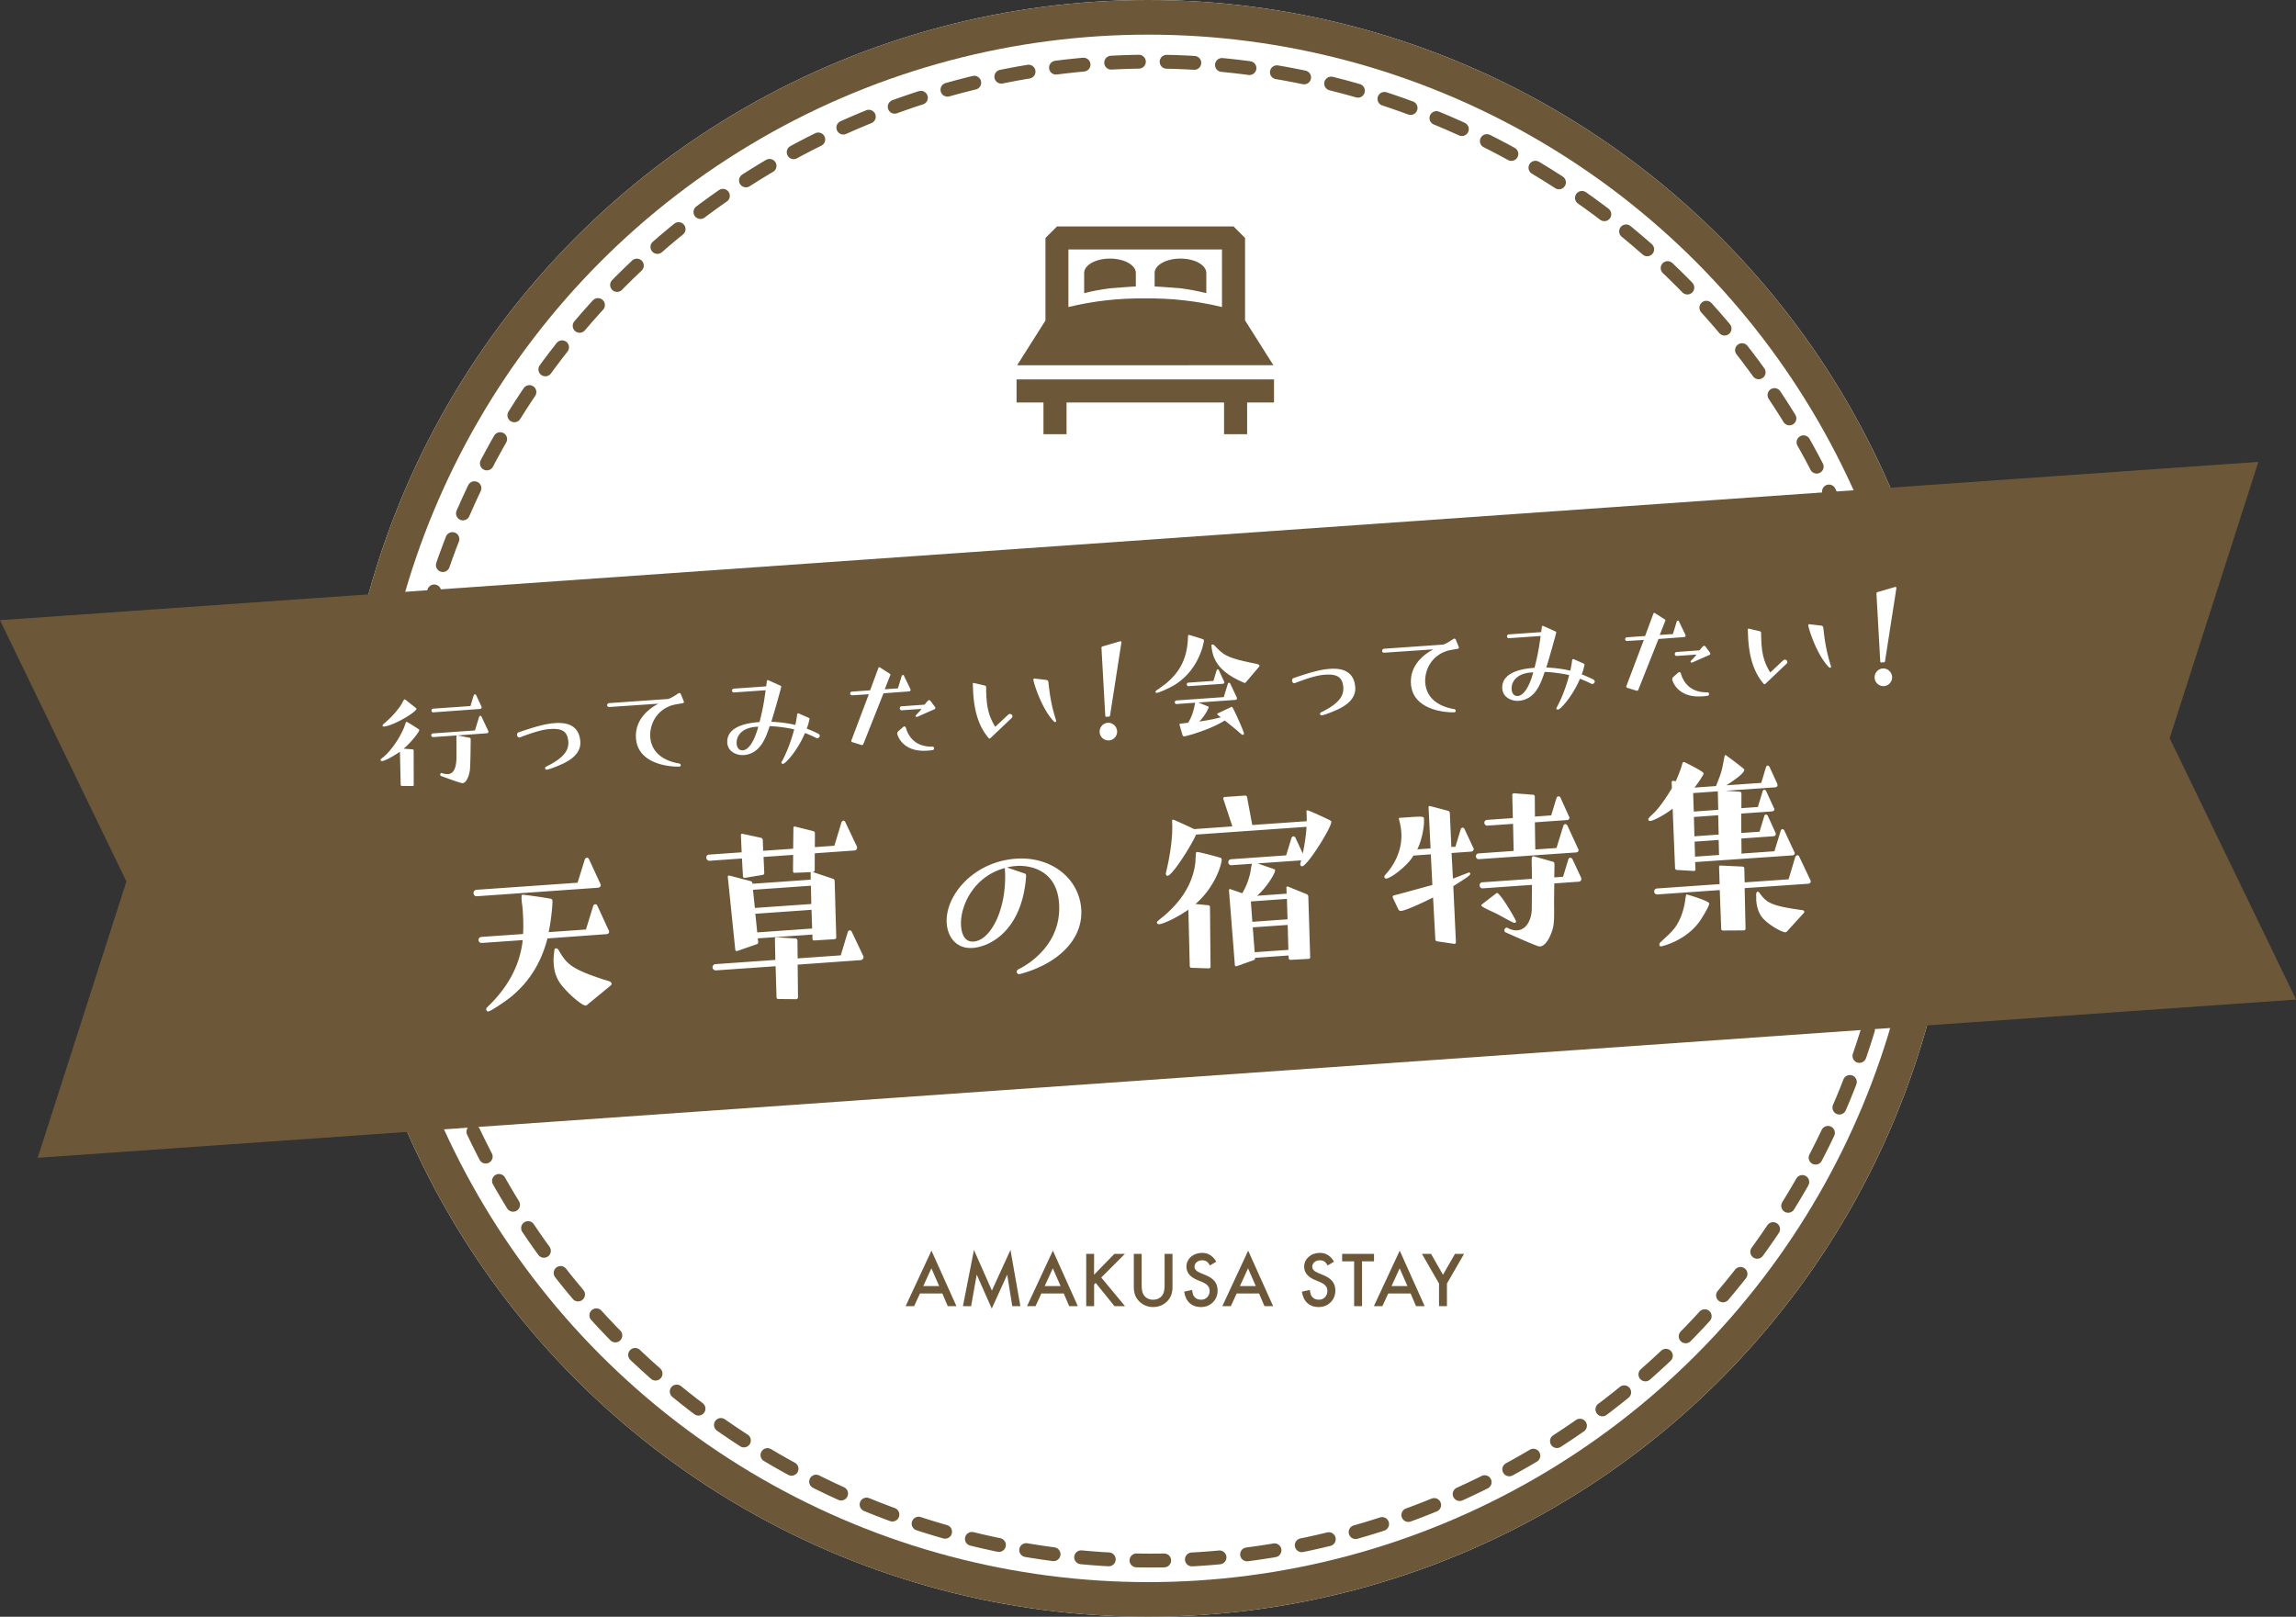
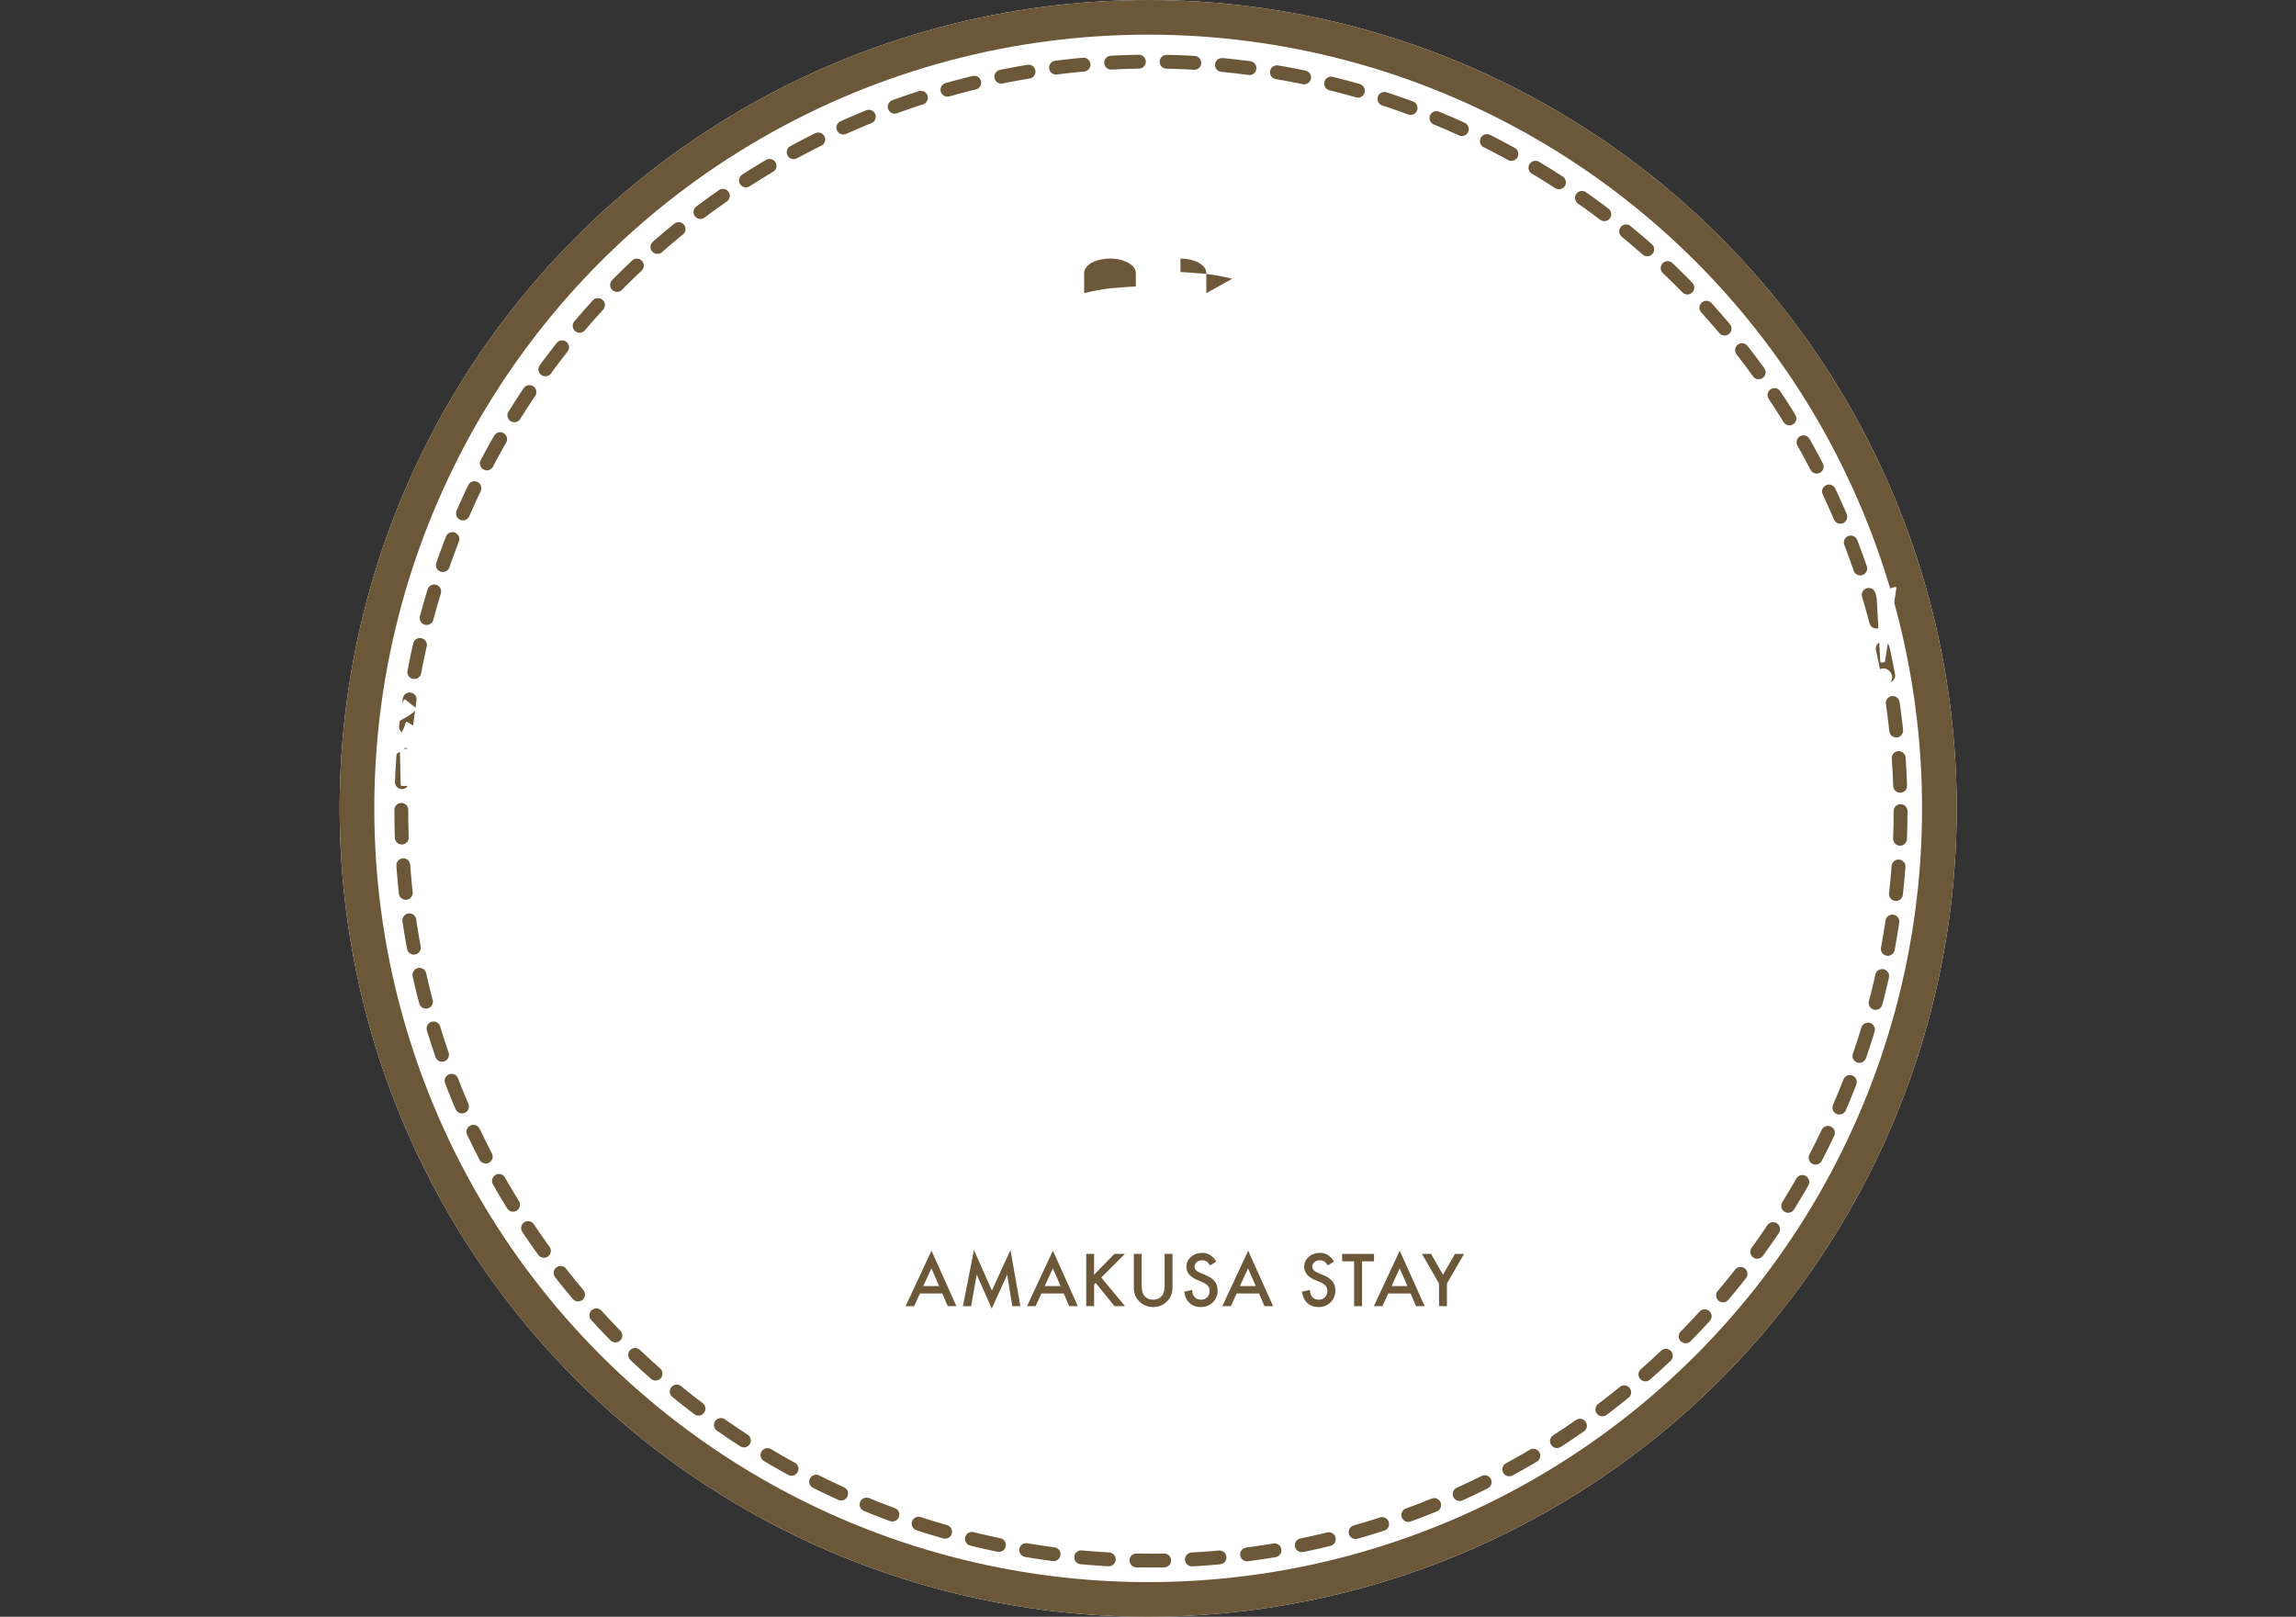
<svg xmlns="http://www.w3.org/2000/svg" width="331.31" height="233.34">
  <rect width="100%" height="100%" fill="#333333" stroke="none" />
  <circle fill="#FFF" cx="165.68" cy="116.67" r="116.67" />
  <circle fill="none" stroke="#6C5838" stroke-width="5" stroke-miterlimit="10" cx="165.68" cy="116.67" r="114.17" />
  <path fill="#6C5838" d="M135.98 186.68h-3.23l-.84 1.83h-1.23l3.73-8.01 3.6 8.01h-1.25l-.78-1.83zm-.46-1.07l-1.12-2.56-1.17 2.56h2.29zm3.43 2.9l1.59-8.11 2.59 5.86 2.68-5.86 1.43 8.11h-1.17l-.73-4.55-2.23 4.9-2.17-4.9-.81 4.56-1.18-.01zm14.55-1.83h-3.23l-.84 1.83h-1.23l3.73-8.01 3.6 8.01h-1.25l-.78-1.83zm-.46-1.07l-1.12-2.56-1.17 2.56h2.29zm4.83-1.63l2.93-3.01h1.52l-3.41 3.41 3.43 4.13h-1.52l-2.71-3.35-.23.23v3.12h-1.14v-7.54h1.14l-.01 3.01zm6.87-3.01v4.54c0 .65.11 1.12.32 1.42.32.43.76.65 1.33.65.58 0 1.02-.22 1.34-.65.21-.29.32-.76.32-1.42v-4.54h1.14v4.85c0 .79-.25 1.45-.74 1.96-.56.57-1.24.86-2.05.86s-1.49-.29-2.05-.86c-.5-.51-.74-1.17-.74-1.96v-4.85h1.13zm10.77 1.12l-.92.55c-.17-.3-.34-.5-.49-.59-.16-.1-.37-.16-.63-.16-.32 0-.58.09-.79.27-.21.18-.31.4-.31.66 0 .37.27.66.82.89l.75.31c.61.25 1.06.55 1.34.91s.42.79.42 1.31c0 .69-.23 1.27-.69 1.72-.47.46-1.04.68-1.73.68-.65 0-1.19-.19-1.62-.58-.42-.39-.68-.93-.79-1.64l1.15-.25c.05.44.14.75.27.92.23.33.58.49 1.03.49.35 0 .65-.12.88-.36s.35-.54.35-.9c0-.15-.02-.28-.06-.4s-.1-.23-.19-.34c-.09-.1-.2-.2-.33-.29-.14-.09-.3-.18-.49-.26l-.73-.3c-1.03-.44-1.55-1.07-1.55-1.91 0-.57.22-1.04.65-1.42s.97-.58 1.62-.58c.87 0 1.55.43 2.04 1.27zm6.17 4.59h-3.23l-.84 1.83h-1.23l3.73-8.01 3.6 8.01h-1.25l-.78-1.83zm-.47-1.07l-1.12-2.56-1.17 2.56h2.29zm11.29-3.52l-.92.55c-.17-.3-.34-.5-.49-.59-.16-.1-.37-.16-.63-.16-.32 0-.58.09-.79.27-.21.18-.31.4-.31.66 0 .37.27.66.82.89l.75.31c.61.25 1.06.55 1.34.91s.42.79.42 1.31c0 .69-.23 1.27-.69 1.72-.47.46-1.04.68-1.73.68-.65 0-1.19-.19-1.62-.58-.42-.39-.68-.93-.79-1.64l1.15-.25c.05.44.14.75.27.92.23.33.58.49 1.03.49.35 0 .65-.12.88-.36s.35-.54.35-.9c0-.15-.02-.28-.06-.4s-.1-.23-.19-.34c-.09-.1-.2-.2-.33-.29-.14-.09-.3-.18-.49-.26l-.73-.3c-1.03-.44-1.55-1.07-1.55-1.91 0-.57.22-1.04.65-1.42s.97-.58 1.62-.58c.88 0 1.55.43 2.04 1.27zm4.04-.05v6.47h-1.14v-6.47h-1.73v-1.07h4.6v1.07h-1.73zm7.01 4.64h-3.23l-.84 1.83h-1.23l3.73-8.01 3.6 8.01h-1.25l-.78-1.83zm-.46-1.07l-1.12-2.56-1.17 2.56h2.29zm4.56-.36l-2.46-4.28h1.31l1.72 3.01 1.73-3.01h1.31l-2.47 4.28v3.26h-1.14v-3.26z" />
  <circle fill="none" cx="166.08" cy="117.06" r="109.17" />
  <circle fill="none" stroke="#6C5838" stroke-width="2" stroke-linecap="round" stroke-miterlimit="10" stroke-dasharray="4" cx="166.08" cy="117.06" r="108.17" />
-   <path fill="#6C5838" d="M331.32 144.26L5.44 167.1l12.8-39.88L0 89.51l325.88-22.85-12.8 39.88 18.24 37.72z" />
  <path fill="#FFF" d="M68.83 129.35c-.31.02-.48-.18-.5-.43-.02-.22.12-.47.43-.5l14.58-1.02 1.04-3.34c.05-.13.14-.26.29-.27.15-.01.25.08.33.23l1.61 3.49c.04.06.07.15.08.21 0 .06-.02.13-.05.19-.05.13-.2.2-.33.21l-17.48 1.23zm10.16 6.09c.01.09-.05.16-.05.22-.91 3.39-2.67 6.22-5.44 8.4-.71.55-2.7 1.9-3.04 1.92-.16.01-.29-.13-.3-.29-.01-.19.08-.25.69-.86 3.48-3.54 4.33-6.93 4.58-9.15l-5.88.41c-.31.02-.48-.18-.5-.4-.01-.22.12-.44.43-.47l6-.42c.07-1.19.02-2.37-.06-3.57-.03-.46-.13-.96-.16-1.45-.01-.15.01-.31 0-.47-.01-.12.05-.16.14-.17l.09-.01c.41.03 3.67.49 3.99.59.19.05.23.14.24.29.02.25-.11 2.46-.55 4.52l5.38-.38 1.04-3.37c.05-.16.14-.26.29-.27.16-.01.25.04.33.23l1.61 3.5c.04.06.07.12.08.21.01.12-.07.35-.38.37l-8.53.62zm5.74 9.58c-.06.07-.12.1-.18.11-.65.04-3.05-2.18-3.78-3.31-.55-.8-.81-1.75-.87-2.71-.03-.43-.03-.9.03-1.34-.01-.12.08-.69.1-.79.03-.06.09-.1.18-.11.12-.01.29.07.36.19 1.13 1.91 1.59 2.66 6.11 4.17.42.16.86.25 1.27.41.13.05.26.14.3.29v.03c.01.09-.05.22-.11.26l-3.41 2.8zm32.74-9.29c-.16.01-.23-.11-.23-.23l-.01-.62-7.89.55.07.52c.01.15-.07.29-.23.33l-2.82.98h-.06c-.09.01-.19-.08-.2-.17l-1.08-10.53a.18.18 0 0 1 .16-.2h.04l3.1.81c.13.02.26.2.27.32v.06l8.39-.59-.01-.96c0-.03.02-.09.08-.13l-2.39.1c-.15.01-.22-.11-.23-.23l.02-2.36-4.27.3.1 2.29c.01.15-.07.29-.23.3l-2.58.43c-.12.01-.25-.08-.26-.2l-.15-2.6-4.67.33c-.28.02-.45-.22-.47-.43-.02-.22.09-.44.4-.46l4.7-.33-.11-2.48c-.01-.09.05-.19.14-.2h.06l2.72.59c.13.02.23.2.24.32l.05 1.55 4.33-.3.04-3.02c-.01-.12.05-.16.14-.17l.09-.01 2.63.66c.16.05.23.14.24.29l-.01 2.02 2.82-.2 1.01-3.34c.08-.19.17-.26.29-.27s.22.05.29.23l1.64 3.46c.04.06.04.12.04.18s.01.16-.05.22c-.05.13-.2.2-.36.21l-5.69.4-.01 2.46c.01.12-.14.23-.26.24h-.03l2.93.98c.16.05.23.17.24.32l.23 8.16c.01.12-.14.23-.26.24l-2.94.18zm-2.37 3.49l.05 4.75c.01.12-.17.23-.26.24l-2.61-.03c-.12.01-.23-.11-.23-.23l-.13-4.5-8.6.6a.462.462 0 0 1-.5-.43c-.01-.22.12-.44.43-.47l8.63-.61-.06-3.07c-.01-.09.08-.19.17-.2h.06l2.78.18c.12.02.23.14.24.26l.03 2.61 6.22-.44 1.01-3.34c.05-.19.17-.26.29-.27.09-.01.22.05.3.23l1.64 3.46c.04.06.04.12.04.15.02.25-.19.45-.4.46l-9.1.65zm1.91-11.39l-8.36.59.28 2.62 8.14-.57-.06-2.64zm.09 3.48l-8.11.57.28 2.69 7.92-.56-.09-2.7zm29.97 9.28a.337.337 0 0 1-.36-.31v-.01c-.01-.12.07-.28.28-.39 1.26-.62 6.25-3.52 5.83-9.52-.37-5.23-4.83-5.48-6.13-5.38-.46.03-.93.09-1.38.22l2.58.88c.09.02.16.08.18.33-.54 7.78-5.1 10.21-7.7 10.4-2.44.17-3.63-1.64-3.76-3.56-.27-3.9 3.76-8.88 10.01-9.32 5.04-.35 9.09 2.81 9.4 7.27.31 4.46-3.51 7.99-8.89 9.39h-.06zM145 125.28c-4.61 1.23-6.51 5.65-6.32 8.34.08 1.21.54 2.36 1.81 2.27 2.57-.18 4.91-4.98 4.51-10.58v-.03zm26.94 14.4a.245.245 0 0 1-.26-.23l-.2-8.16c-1.69 1.18-3.62 2.06-4.21 2.1-.19.01-.32-.1-.33-.26-.01-.09.05-.16 1.02-.94 1.91-1.63 4.12-4.14 4.53-7.72l.07-1.28c.02-.13.05-.22.17-.23h.03c.31.01 3.04.72 3.36.85.13.05.16.11.17.24.03.46-.79 3.82-3.78 6.42l1.85.18c.16.02.23.11.24.26l.08 8.61c.01.12-.11.23-.23.24l-2.51-.08zm14.28-1.15c-.12.01-.26-.11-.26-.23l-.03-.4-4.83.34c.01.15-.04.28-.19.33l-2.49.89h-.03c-.12.01-.19-.08-.2-.17l-.85-10.79c-.01-.09.05-.19.14-.2 0 0 .03.03.06.03l1.72.59c.53-.94.79-1.55 1.11-2.75.12-.48.14-1.04.3-1.51l-2.97.21a.423.423 0 0 1-.46-.37v-.03c-.01-.22.12-.44.4-.46l7.95-.56.76-2.48c.05-.13.14-.26.29-.27.12-.01.26.11.29.2l1.06 2.29c.25-1.26.47-2.55.54-3.86l-15.94 1.12c-.69 1.63-3.44 5.9-4.09 5.95-.15.01-.26-.11-.27-.26 0-.06-.01-.12.02-.19.53-2.18 1.04-5.17.88-7.46-.01-.09.05-.19.14-.2s2.73 1.21 3.05 1.37l5.51-.39-1.31-3.98v-.06c-.01-.09.08-.19.17-.2l3-.21c.15-.01.22.08.26.23l.75 4.02 7.86-.55c0-.47 0-.93-.04-1.4-.01-.09.08-.16.14-.17.19-.01 3.14 1.34 3.31 1.48.1.06.13.12.14.18.05.77-3.44 6.37-4.21 6.42-.15.01-.26-.11-.27-.26 0-.06-.01-.12.02-.19.02-.13.08-.25.1-.41l-6.28.44 2.39.83c.09.02.13.12.14.18.02.34-1.05 2.25-2.46 3.53l-.15.13 4.27-.3-.03-.87c-.01-.09.05-.16.14-.17.03 0 .06 0 .09.02l2.69 1.09c.16.05.23.2.24.36l.27 8.75c.01.16-.11.23-.23.23l-2.61.14zm-.52-8.8l-5.2.37.21 2.94 5.08-.36-.09-2.95zm.11 3.76l-5.04.35.28 3.59 4.86-.34-.1-3.6zm24.03 2.73l-2.45-.36c-.13-.02-.26-.11-.27-.26l-.33-6.07c-1.65.83-3.97 1.89-4.62 1.94-.15.01-.25-.04-.35-.16-.03-.03-.8-1.68-.84-1.75l-.01-.12c-.01-.09.02-.16.14-.2 1.8-.47 3.57-.97 5.37-1.46.06 0 .15-.04.21-.05l-.22-4.43-2.51.18c-.83 1.46-3.25 3.28-3.93 3.32-.15.01-.26-.11-.27-.26-.01-.12-.01-.12.57-.79 2-2.53 1.93-4.86 1.88-5.6-.03-.46-.1-1.05-.35-1.93v-.06c-.01-.09.05-.13.15-.13l.65-.04c2.32-.16 2.79-.2 2.81.11l.01.18c.08 1.14-.45 3.39-.97 4.3l1.92-.13-.29-5.95c-.01-.09.05-.16.14-.17h.06l2.63.69c.13.02.23.2.24.32l.22 4.9.59-.04.76-2.51c.02-.1.14-.23.26-.24s.26.11.29.2l1.25 2.68c.04.06.07.12.08.18 0 .06-.02.13-.05.19-.05.13-.17.2-.33.21l-2.82.2.2 3.69c.46-.16.94-.35 1.39-.53.27-.08.54-.22.82-.31.03 0 .06-.04.09-.04.06 0 .13.02.16.08.03.03.04.06.04.09.01.22-.37.49-2.42 1.79-.03 0-.03.03-.03.03l.38 8.09c.01.09-.08.22-.2.23l-.05-.01zM213.4 124c-.25.02-.42-.19-.43-.4-.01-.19.13-.41.37-.43l5.08-.36-.09-3.91-3.68.26a.416.416 0 0 1-.46-.37c-.02-.22.12-.44.4-.46l3.71-.26-.08-3.35c-.01-.12.11-.22.23-.23h.03l2.75.21c.16.02.22.11.24.26l.02 2.89 2.35-.17.76-2.51c.02-.1.14-.23.26-.24s.29.07.32.2l1.21 2.68c.04.06.07.12.08.18 0 .06-.02.13-.05.19-.05.13-.17.17-.33.18l-4.61.32.06 3.92 3.06-.21.99-3.21c.02-.09.14-.23.26-.24.12-.01.25.08.32.2l1.54 3.34c.04.06.07.12.08.18 0 .06-.02.13-.05.19-.05.13-.21.17-.33.18l-14.01.97zm8.75 12.6c-.37 0-4.29-1.78-4.93-2.05-.1-.06-.13-.15-.14-.24-.01-.19.13-.41.31-.43.03 0 .06 0 .09.02.1.03.19.08.29.14.45.19.83.25 1.17.23 1.33-.09 2.04-1.51 2.09-3.01l.03-3.55-7.12.5c-.25.02-.42-.19-.43-.41-.02-.22.12-.44.37-.46l7.18-.5c-.02-1.99-.07-2.73-.02-3.01.02-.09.08-.25.2-.26h.03l2.82.8c.16.02.2.17.21.3l.01.15-.03 1.81 1.27-.09.76-2.51c.02-.1.14-.23.26-.24s.25.08.33.2l1.25 2.68c0 .03.04.09.04.15s-.02.16-.05.22c-.05.13-.17.2-.33.21l-3.53.25-.03 2.68c0 .87.05 2.48-.08 3.33-.1.82-.88 3.02-1.96 3.09h-.06zm-6.23-7.68c.03-.03.06-.03.09-.04.43-.03 2.27 3.08 2.67 3.89.04.06.07.15.08.24 0 .03-.02.09-.05.13-.03.03-.09.04-.12.04-.06 0-.12.01-.19-.02-.83-.38-1.65-.88-2.45-1.29-.55-.27-1.57-.7-2.03-1.01-.06-.03-.16-.11-.17-.21 0-.03 0-.06.05-.1l2.12-1.63zm28.69-4.5l.04 1.05c.01.12-.05.22-.17.23h-.06l-2.44-.14c-.16-.02-.26-.11-.27-.26l-.35-8.59c-1.33 1.03-2.86 1.76-3.23 1.78-.15.01-.28-.07-.29-.23 0-.06.02-.12.08-.19.23-.29.58-.57.84-.84.58-.6 1.38-1.62 2.49-3.47l-.03-.87c-.01-.09.08-.19.17-.2h.06l.35.07c.3-.64.54-1.25.77-1.92l.23-.76c.03-.06.09-.1.15-.1h.06c.32.13 2.8 1.36 2.82 1.64.01.09-.02.16-.47.87-.28.42-.56.82-.85 1.18l3.12-.22c.23-.67.53-1.31.73-2.01.23-.76.33-1.52.49-2.27.02-.09.05-.19.14-.2.06 0 2 1.45 2.66 2.02.03.03.04.09.04.12.04.56-2.1 1.92-2.58 2.23l5.04-.35.68-2.26c.02-.09.11-.22.23-.23s.26.11.29.2l1.1 2.41c.04.06.04.12.04.18s.01.09-.02.16c-.06.1-.17.17-.3.18l-7.18.5 2.06.13c.16.02.22.11.24.26l-.01 2.12 2.38-.17.68-2.25c.02-.09.11-.23.23-.24.12-.01.26.11.29.2l1.1 2.41c.04.06.07.12.08.18 0 .06-.02.13-.05.19-.05.1-.21.14-.3.15l-4.43.31.01 2.8 2.63-.18.68-2.25c.02-.09.11-.23.23-.23s.26.11.29.2l1.1 2.41c.04.06.04.12.04.18s.01.09-.02.16c-.06.1-.17.17-.3.18l-4.64.33.02 1.99c.01.09-.02.16-.08.19l4.83-.34.91-2.96c.02-.1.11-.23.23-.23.12-.01.26.11.29.2l1.43 3.07c.04.06.07.12.07.15.02.28-.16.35-.38.37l-13.99.96zm7.14 3.76l.13 5.87c.01.12-.11.22-.23.23l-3.02.02c-.09.01-.25-.07-.26-.2l-.21-5.64-9 .63a.423.423 0 0 1-.46-.37v-.03c-.01-.22.12-.44.4-.46l9.04-.63-.08-2.45c-.01-.12.05-.22.17-.23h.06l3.15.15c.13.02.25.08.26.23l.05 2.05 6.34-.44.96-3.21c.02-.09.17-.26.29-.27.15-.01.26.11.3.23l1.57 3.31c.04.06.07.15.08.21.02.25-.22.36-.41.37l-9.13.63zm-12.01 8.4c-.22.01-.29-.07-.3-.23-.01-.09.04-.25.16-.35.81-.8 1.44-1.25 2.15-2.2.76-1.08 1.17-2.35 1.39-3.64.14-1.04.17-1.07.24-1.07.03 0 .06.03.09.02.22.05 3.14.93 3.17 1.27.03.4-1.04 2.09-1.37 2.58-2.07 2.88-5.47 3.61-5.53 3.62zm8.14-22.31v-.06l-3.56.25.09 2.67 3.53-.25-.06-2.61zm.05 3.39l-3.5.25.07 2.79 3.5-.25-.07-2.79zm.07 3.57l-3.47.24.06 2.17 3.53-.25a.213.213 0 0 1-.07-.15l-.05-2.01zm9.85 13.21a.36.36 0 0 1-.21.11c-.5.03-2.38-1.05-3.22-1.98-.64-.7-.92-1.65-.99-2.58-.01-.18 0-.37-.01-.53-.03-.43.01-.75.2-.76.06 0 .16.02.23.11 1.04 1.48 1.69 1.93 6.24 2.55.1.02.19.05.26.14v.06c.01.09-.02.16-.05.19l-2.45 2.69zM57.97 113.43c-.08.01-.14-.08-.15-.16l-.11-4.77c-.13.08-1.93 1.3-2.59 1.34-.11.01-.2-.06-.2-.16 0-.04.01-.1.07-.14.2-.19.43-.35.63-.54.73-.7 1.87-2.11 2.64-3.9.12-.27.19-.55.3-.82.02-.06.05-.1.11-.1.09-.01 1.63.97 1.77 1.09.04.04.06.05.06.09.02.25-1.19 1.8-2.25 2.69l1.3.1c.08.01.14.09.14.16l.01 4.99c0 .08-.07.14-.14.14l-1.59-.01zm2.09-11.21c.02.02.04.05.04.07.03.42-3.09 2.35-4.64 2.57-.04 0-.25.02-.26-.13-.01-.07.07-.16.1-.2.2-.18.4-.33.59-.52.54-.48 1.02-.99 1.45-1.55.25-.3.47-.62.67-.96.25-.47.29-.55.4-.56.02 0 .06.01.08.03l1.57 1.25zm5.97 3.92l1.74.34c.11.01.14.12.15.22 0 .02-.01 2.86-.1 4.31-.04.54-.39 1.97-1.08 2.02-.26.02-2.71-.9-3.12-1.04-.06-.01-.08-.09-.09-.15-.01-.11.04-.27.15-.28.39.11.68.18.98.16 1.17-.08 1.21-1.8 1.21-2.62v-1.83c0-.32-.03-.7 0-1.01 0-.06.03-.1.07-.12l-3.43.24c-.17.01-.27-.11-.28-.25-.01-.13.08-.27.25-.28l6.06-.43.59-1.94c.02-.06.1-.16.18-.17.09-.01.16.07.18.14l.96 2.03c.02.04.02.07.03.11 0 .06-.02.23-.23.24l-4.22.31zm-3.51-3.33a.245.245 0 0 1-.26-.23v-.02c-.01-.13.08-.27.23-.28l5.4-.38.46-1.52c.03-.1.08-.16.18-.17.08-.01.16.07.18.12l.76 1.64c.02.04.02.07.03.09.01.13-.1.25-.23.26l-6.75.49zm16.37 8.28c-.08.01-.17-.03-.22-.16 0-.02-.02-.04-.02-.06-.01-.1.06-.18.14-.22 2.49-1.2 3.3-2.31 3.22-3.58-.11-1.57-.96-1.97-2.66-1.85-.49.03-1.53.13-4.28 1.19-.04 0-.06.02-.09.02-.34.02-.37-.35-.37-.37-.01-.15.06-.29.2-.36 2.47-.84 3.86-1.24 5.3-1.34 2.24-.16 3.5.73 3.63 2.66.1 1.36-.85 2.29-1.95 2.9-.66.42-2.54 1.14-2.9 1.17zm19.34-.67c.01.09-.04.21-.21.22-.57.04-5.96-.02-6.25-4.09-.17-2.43 1.47-4.06 3.23-4.99l-7.09.48c-.15.01-.29-.09-.3-.24s.11-.31.26-.32l8.55-.6c.54-.19.81-.38 1.47-.81.04-.02.07-.04.11-.05.09-.01.19.04.24.15l.44 1.07v.08c0 .08-.01.13-.14.16-.51.11-1.22.18-1.69.35-2.47.88-3.11 3.15-3.02 4.52.13 1.91 1.46 3.38 4.17 3.84.12.03.21.08.22.19l.01.04zm18.42-6.84c.1.05.16.1.16.18 0 .04-.01.1-.03.14-.08.42-.21.85-.37 1.26.59.22 1.14.47 1.69.74.04.04.18.12.19.27s-.11.35-.34.37c-.04 0-.09.01-.16-.03-.53-.27-1.08-.51-1.63-.72-1.09 2.59-2.83 4.43-3.15 4.45-.06 0-.25 0-.26-.17 0-.04.02-.06.03-.1.71-1.25 1.39-3.03 1.82-4.7-.99-.25-2.79-.47-3.54-.46-.58 1.75-1.38 4-3.78 4.17-.74.05-2.23-.34-2.33-1.76v-.02c-.06-.89.27-2.69 4.65-2.99.43-1.69.63-2.71.88-4.59l-4.57.32a.26.26 0 0 1-.28-.25c-.01-.15.09-.29.25-.3l4.68-.33.1-.77c.01-.06.07-.14.14-.14.02 0 1.45.64 1.83.82.08.03.1.09.1.13.01.13-1 3.71-1.43 5.07.84.02 2.43.19 3.46.46.12-.52.21-1.02.26-1.48.03-.15.1-.2.16-.2h.04l1.43.63zm-7.51 1.31c-.17.01-.34.04-.51.06-1.79.3-2.4 1.42-2.33 2.39.03.47.26.99.9.95.8-.06 1.64-1.26 2.22-3.41l-.28.01zm18.35-4.83l-2.93 7.38c-.03.06-.09.08-.15.09-.04 0-.06 0-.1-.01l-1.36-.42c-.06-.02-.1-.09-.11-.15 0-.02 0-.06.01-.08l2.52-6.67-2.43.15c-.13.01-.26-.11-.26-.23-.01-.15.09-.29.23-.3l2.65-.19 1.2-3.25c.02-.06.05-.08.09-.08.04 0 .06 0 .1.01l1.42.91c.08.05.12.09.12.14 0 .04-.02.06-.03.1l-.79 2.02 1.9-.13.54-1.77c.05-.14.14-.16.18-.17.04 0 .12.01.16.14l.93 1.92c0 .04.02.06.02.09.01.13-.1.22-.23.23l-3.68.27zm2.85 4.85c.04-.02.07-.06.13-.07.19-.01.26.19.26.23.28.99 1.16 2.72 3.77 2.69.25 0 .27.11.28.23.01.13-.06.25-.17.26-.28.04-.55.08-.81.09-3.66.26-4.32-2.34-4.32-2.4-.01-.17.04-.31.11-.37l.75-.66zm1.96-1.45c-.04 0-.17.01-.18-.12 0-.06.05-.12.12-.2.16-.16.43-.43.74-.83l-2.88.2c-.13.01-.25-.12-.26-.25-.01-.15.09-.31.22-.32l3.35-.24c.42-.51.56-.65.64-.65.08-.01.15.03.2.08l.65.87c.04.05.06.11.07.17.01.1-.06.18-.19.22 0 0-2.36 1.04-2.42 1.07h-.06zm10.63 3.06c-.04.04-.09.06-.13.07-.06 0-.1-.03-.14-.07-1.37-1.6-2.03-3.67-2.22-6.38-.03-.44-.04-.91-.06-1.39-.01-.09.01-.17.1-.18h.04l1.59.37c.12.05.18.1.19.22v.06c0 .57.02 1.07.05 1.52.13 1.86.51 2.9 1.26 4.16l1.89-1.77c.07-.06.15-.09.22-.09s.15.01.2.06l.1.07c.04.04.06.09.07.17.01.09-.02.19-.09.27l-3.07 2.91zm9.47-2.47c.01.1-.07.16-.14.16-.04 0-.1-.01-.12-.03-1.78-1.74-2.98-5.58-3.02-6.07-.01-.1.03-.17.12-.18h.02l1.71.2c.23.04.28.15.31.28.23 2.16.48 3.58 1.12 5.58v.06zm6.28 1.63c-.05-.68.46-1.31 1.16-1.36s1.29.48 1.36 1.18c.05.68-.46 1.31-1.16 1.36s-1.31-.47-1.36-1.18zm.97-2.23a.146.146 0 0 1-.16-.12v-.02l-.55-9.81c-.01-.09.05-.17.14-.2l2.56-.75h.02c.08-.01.16.05.16.12v.04l-1.64 10.55c-.01.1-.08.16-.18.17l-.35.02zm7.23-3.44c-.06 0-.1-.05-.12-.1-.02-.02-.02-.04-.02-.06 0-.08.07-.14.1-.18.12-.1.29-.19.44-.3l.83-.61c2.11-1.69 3.06-3.6 3.27-6.06.04-.27.03-.73.07-.98.01-.06.05-.08.11-.08.11-.01 1.98.58 2.06.64.08.03.1.09.11.14.01.17-.68 4.75-5 6.85-.41.2-1.38.65-1.8.73l-.05.01zm12.61 5.87c0 .06-.03.12-.07.16-.02.02-.04.02-.07.02-.06 0-.12-.03-.16-.06-.24-.17-.47-.39-.71-.6l-1.33-1.09-.42-.33c-2.13 1.35-5.4 2.23-5.8 2.29-.19.01-.25-.06-.25-.08-.04-.05-.47-1.57-.48-1.62-.01-.11.09-.12.18-.13l1.06-.13c.57-.9.81-1.77 1.02-2.89l-2.65.19c-.15.01-.28-.09-.29-.24v-.01c-.01-.11.08-.25.25-.27l6.82-.48.59-1.93c.01-.06.08-.14.16-.14.08-.01.16.07.18.12l.94 1.99c.02.04.03.09.03.15 0 .02.01.19-.21.21l-5.36.38c.49.19 1.39.57 1.43.57.04.04.06.05.06.09 0 .06-.29.95-1.34 2.08.89-.12 1.77-.28 2.63-.49l.45-.11v-.02c-.14-.12-.32-.23-.46-.37a.149.149 0 0 1-.04-.09c0-.04.01-.08.05-.08l1.94-.92c.04-.02.06-.02.08-.02.06 0 .12.03.14.09.3.49 1.5 3.17 1.65 3.73l-.02.03zm-7.98-6.85c-.15.01-.25-.12-.26-.25-.01-.13.1-.25.23-.26l3.62-.25.45-1.5c.01-.08.07-.16.16-.16.1-.01.16.06.18.14l.74 1.6c.02.04.04.07.05.11 0 .04-.01.08-.03.12-.03.08-.13.1-.2.11l-4.94.34zm8.25-.54a.21.21 0 0 1-.13.07c-.11.01-.35-.13-.49-.19-3.29-1.48-4.19-3.21-4.33-5.24-.01-.08.11-.1.16-.11.11-.01.16.03.24.1 1.36 1.41 1.71 1.77 5.4 2.55.95.18 1.12.23 1.13.43 0 .04-.01.08-.05.12l-1.93 2.27zm10.96 4.76c-.08.01-.17-.03-.22-.16 0-.02-.02-.04-.02-.06-.01-.1.06-.18.14-.22 2.49-1.2 3.3-2.31 3.22-3.58-.11-1.57-.96-1.97-2.66-1.85-.49.03-1.53.13-4.28 1.19-.04 0-.06.02-.09.03-.34.02-.37-.35-.37-.37-.01-.15.06-.29.2-.36 2.47-.84 3.86-1.24 5.29-1.34 2.24-.16 3.5.73 3.63 2.66.1 1.36-.85 2.29-1.95 2.9-.66.41-2.53 1.13-2.89 1.16zm19.34-.67c.01.09-.04.21-.21.22-.57.04-5.96-.02-6.25-4.09-.17-2.43 1.47-4.06 3.23-4.99l-7.09.48c-.15.01-.29-.09-.3-.25-.01-.15.11-.31.26-.32l8.55-.6c.54-.19.81-.38 1.47-.81.04-.02.07-.04.11-.05.09-.01.19.04.24.15l.44 1.07v.08c0 .08-.01.13-.14.16-.51.11-1.22.18-1.69.35-2.47.88-3.11 3.15-3.02 4.52.13 1.91 1.46 3.38 4.17 3.84.12.03.21.08.22.19l.01.05zm18.42-6.83c.1.05.16.1.16.18 0 .04-.01.1-.03.14-.08.42-.21.85-.37 1.26.59.22 1.14.47 1.69.74.04.04.18.12.19.27s-.11.35-.34.37c-.04 0-.09.01-.16-.03-.53-.27-1.08-.51-1.63-.72-1.09 2.59-2.83 4.43-3.15 4.45-.06 0-.25 0-.26-.17 0-.04.02-.06.03-.1.71-1.25 1.39-3.03 1.82-4.7-.99-.25-2.79-.47-3.54-.46-.58 1.75-1.38 4-3.78 4.17-.74.05-2.23-.34-2.33-1.76v-.02c-.06-.89.27-2.68 4.65-2.99.43-1.69.63-2.71.88-4.59l-4.57.32a.26.26 0 0 1-.28-.25c-.01-.15.09-.29.25-.3l4.68-.33.1-.77c.01-.06.07-.14.14-.14.02 0 1.45.64 1.83.82.08.03.1.09.1.13.01.13-1 3.71-1.43 5.07.84.02 2.43.19 3.46.46.12-.52.21-1.02.26-1.48.03-.15.1-.2.16-.2h.04l1.43.63zm-7.51 1.3c-.17.01-.34.04-.51.06-1.79.3-2.4 1.42-2.33 2.39.03.47.26.99.9.95.8-.06 1.64-1.26 2.22-3.41l-.28.01zm18.35-4.83l-2.93 7.38c-.03.06-.09.08-.15.09-.04 0-.06 0-.1-.01l-1.36-.42c-.06-.02-.1-.09-.11-.15 0-.02 0-.06.01-.08l2.52-6.67-2.43.15c-.13.01-.26-.11-.26-.23-.01-.15.09-.29.23-.3l2.65-.19 1.2-3.25c.02-.06.05-.08.09-.08s.06 0 .1.01l1.42.91c.08.05.12.09.12.14 0 .04-.02.06-.03.1l-.79 2.02 1.9-.13.54-1.77c.05-.14.14-.16.18-.17.04 0 .12.01.16.14l.93 1.92c0 .04.02.06.02.09.01.13-.1.22-.23.23l-3.68.27zm2.85 4.85c.04-.02.07-.06.13-.07.19-.01.26.19.26.23.28.99 1.16 2.72 3.77 2.69.25 0 .27.11.28.23.01.13-.06.25-.17.26-.28.04-.55.08-.81.09-3.66.26-4.32-2.34-4.32-2.4-.01-.17.04-.31.11-.37l.75-.66zm1.96-1.45c-.04 0-.17.01-.18-.12 0-.06.05-.12.12-.2.16-.16.43-.43.74-.83l-2.88.2c-.13.01-.25-.12-.26-.25-.01-.15.09-.31.22-.32l3.35-.24c.42-.51.56-.65.64-.65.08-.01.15.03.2.08l.65.87c.04.05.06.11.07.17.01.1-.06.18-.19.22 0 0-2.36 1.04-2.42 1.07h-.06zm10.63 3.06c-.04.04-.09.06-.13.07-.06 0-.1-.03-.14-.07-1.37-1.6-2.03-3.67-2.22-6.38-.03-.44-.04-.91-.06-1.39-.01-.09.01-.17.1-.18h.04l1.59.37c.12.05.18.1.19.22v.06c0 .57.02 1.07.05 1.52.13 1.86.51 2.9 1.26 4.16l1.89-1.77c.07-.06.15-.09.22-.09s.15.01.19.06l.1.07c.04.04.06.09.07.17.01.09-.02.19-.09.27l-3.06 2.91zm9.46-2.47c.01.1-.06.16-.14.16-.04 0-.1-.01-.12-.03-1.78-1.74-2.98-5.58-3.02-6.07-.01-.1.03-.17.12-.18h.02l1.71.2c.23.04.28.15.31.28.23 2.16.48 3.58 1.11 5.58l.01.06zm6.29 1.63c-.05-.68.46-1.31 1.16-1.36.7-.05 1.29.48 1.36 1.18.05.68-.46 1.31-1.16 1.36-.7.05-1.31-.47-1.36-1.18zm.97-2.23c-.08.01-.15-.05-.16-.14l-.55-9.81c-.01-.09.05-.17.14-.2l2.56-.75h.02c.08-.01.16.05.16.12v.04l-1.64 10.55c-.01.1-.08.16-.18.17l-.35.02z" />
-   <path fill="#6C5838" d="M183.75 52.71l-4.09-6.47v-11.9L178 32.68h-25.48l-1.66 1.66v11.91l-4.09 6.47 36.98-.01zM176.33 36v8.31c-3.63-.87-7.35-1.29-11.08-1.24-3.73-.05-7.45.36-11.08 1.24V36h22.16zm-29.64 18.76v3.33h3.88v4.58h3.33v-4.58h22.73v4.58h3.33v-4.58h3.88v-3.33h-37.15z" />
-   <path fill="#6C5838" d="M163.9 41.34V39.4c0-1.15-1.67-2.08-3.73-2.08s-3.73.93-3.73 2.08v2.91c1.22-.31 2.46-.54 3.71-.7 1.37-.13 3.75-.27 3.75-.27zm10.17.97V39.4c0-1.15-1.67-2.08-3.73-2.08s-3.73.93-3.73 2.08v1.94s2.39.14 3.75.27c1.24.16 2.48.39 3.71.7z" />
+   <path fill="#6C5838" d="M163.9 41.34V39.4c0-1.15-1.67-2.08-3.73-2.08s-3.73.93-3.73 2.08v2.91c1.22-.31 2.46-.54 3.71-.7 1.37-.13 3.75-.27 3.75-.27zm10.17.97V39.4c0-1.15-1.67-2.08-3.73-2.08v1.94s2.39.14 3.75.27c1.24.16 2.48.39 3.71.7z" />
</svg>